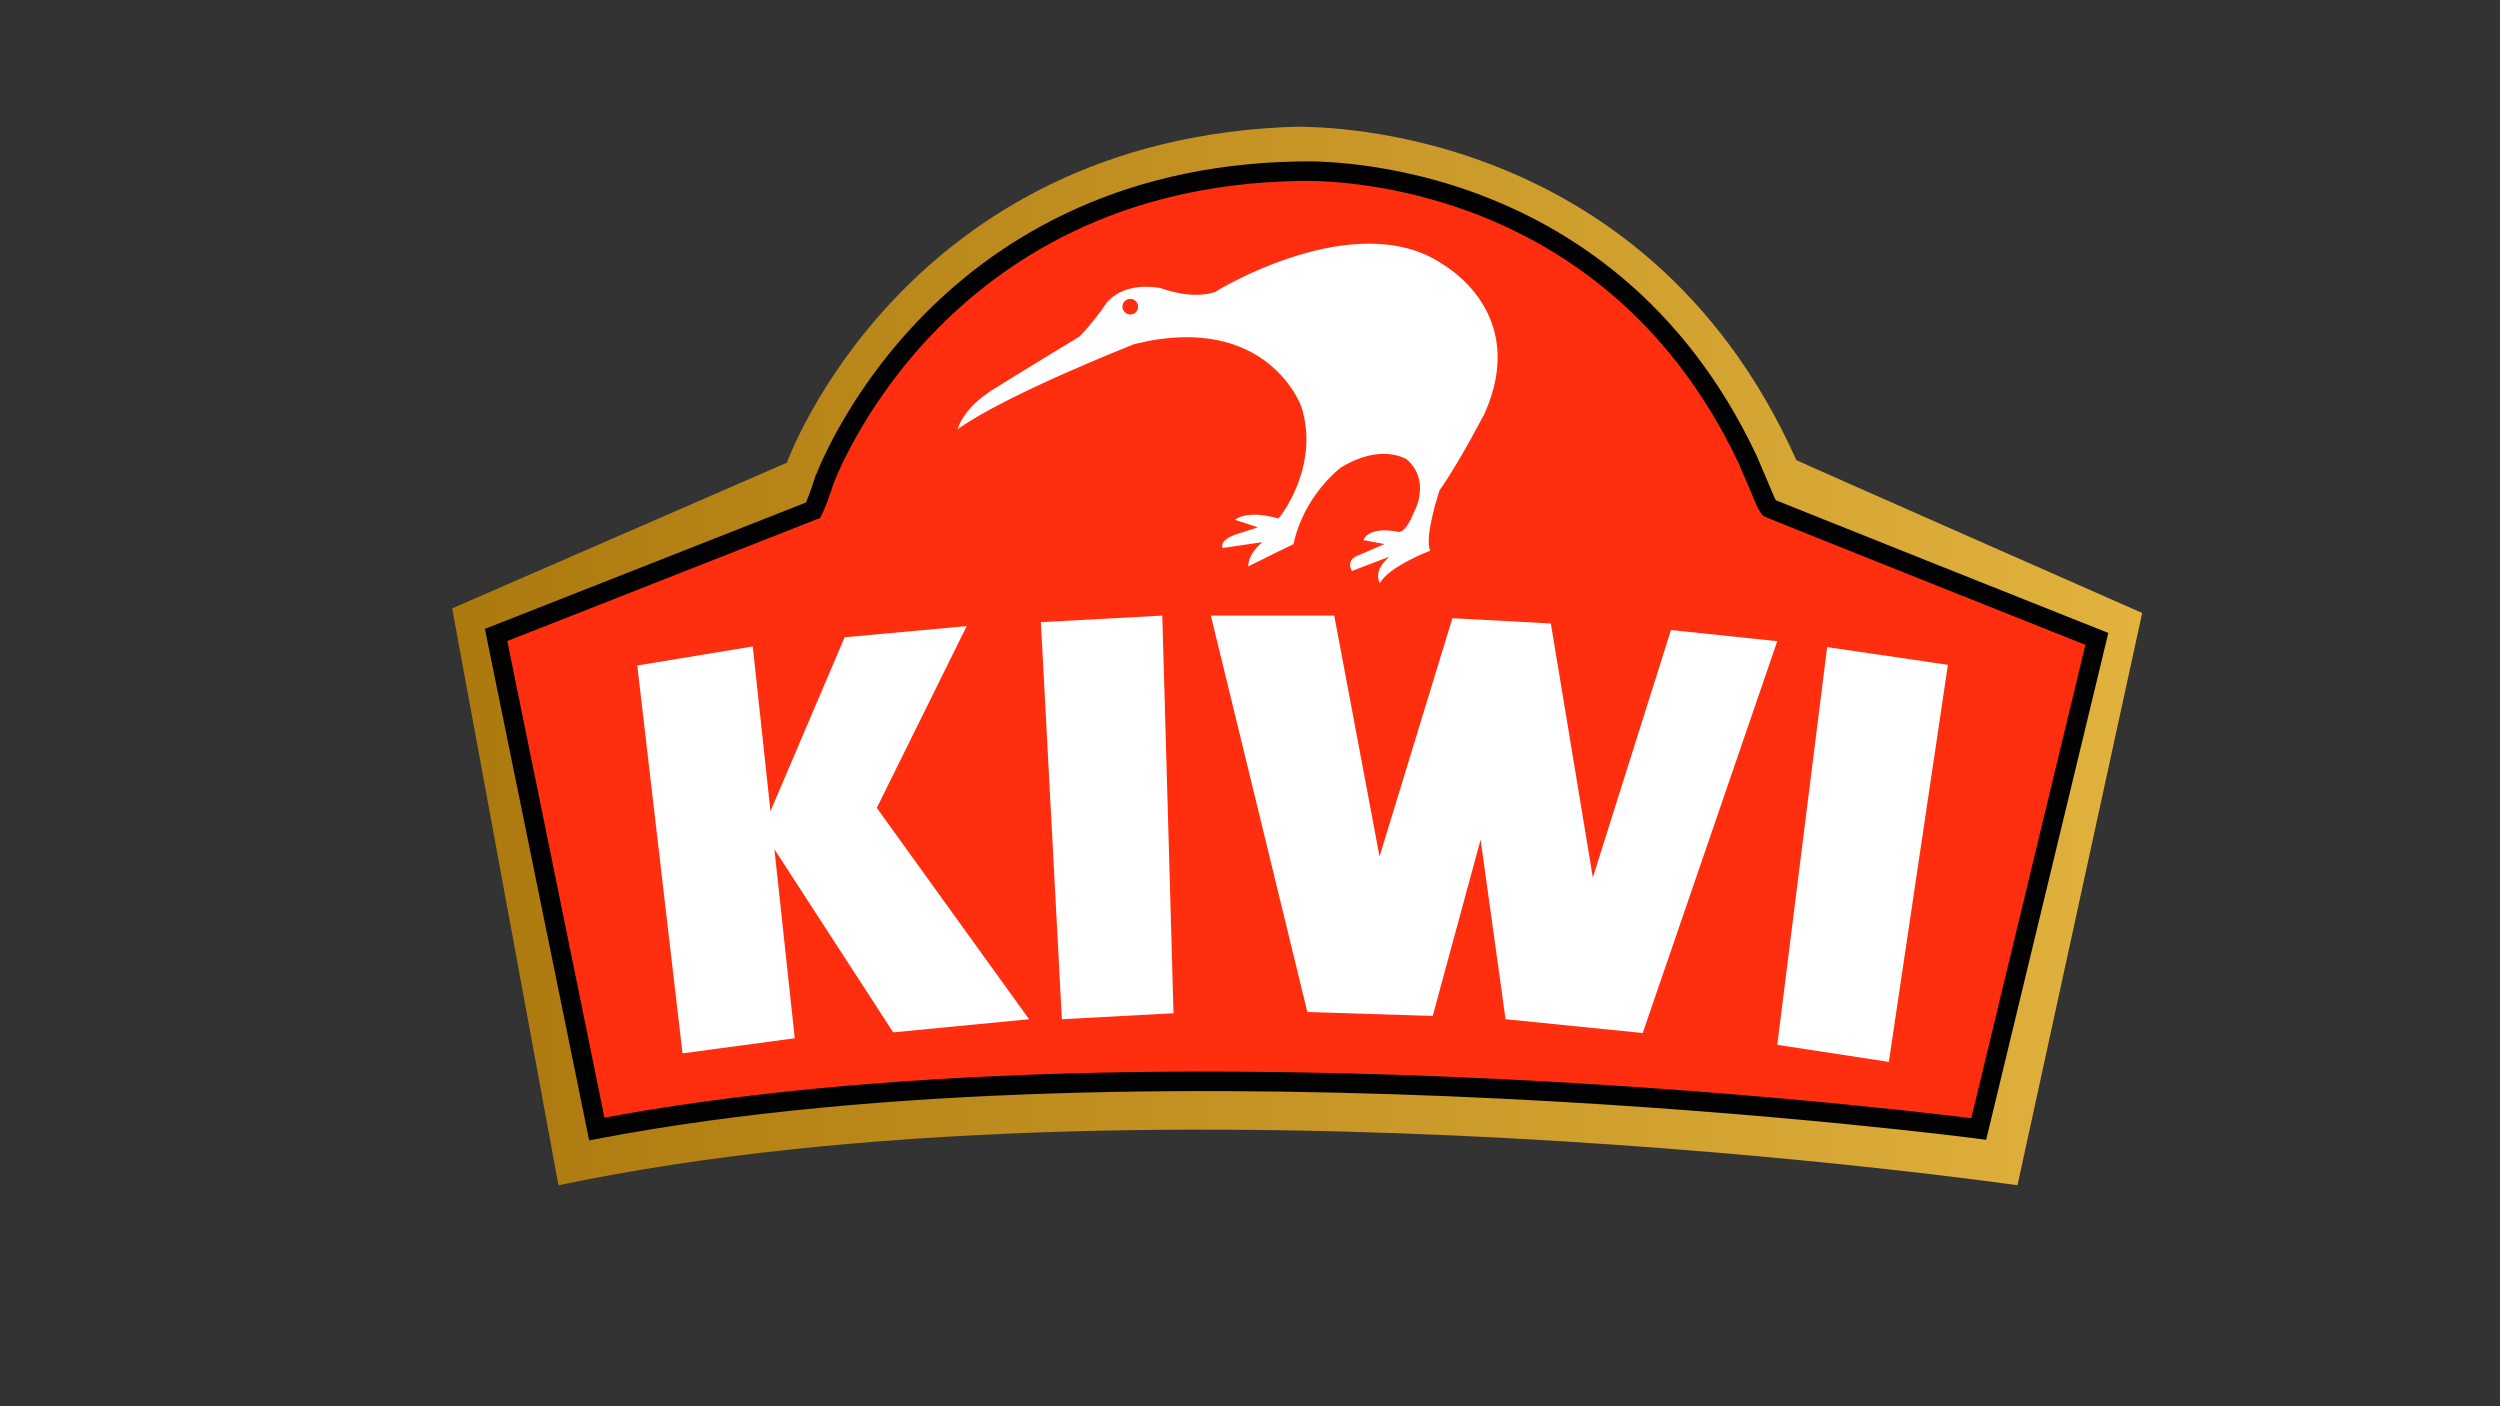
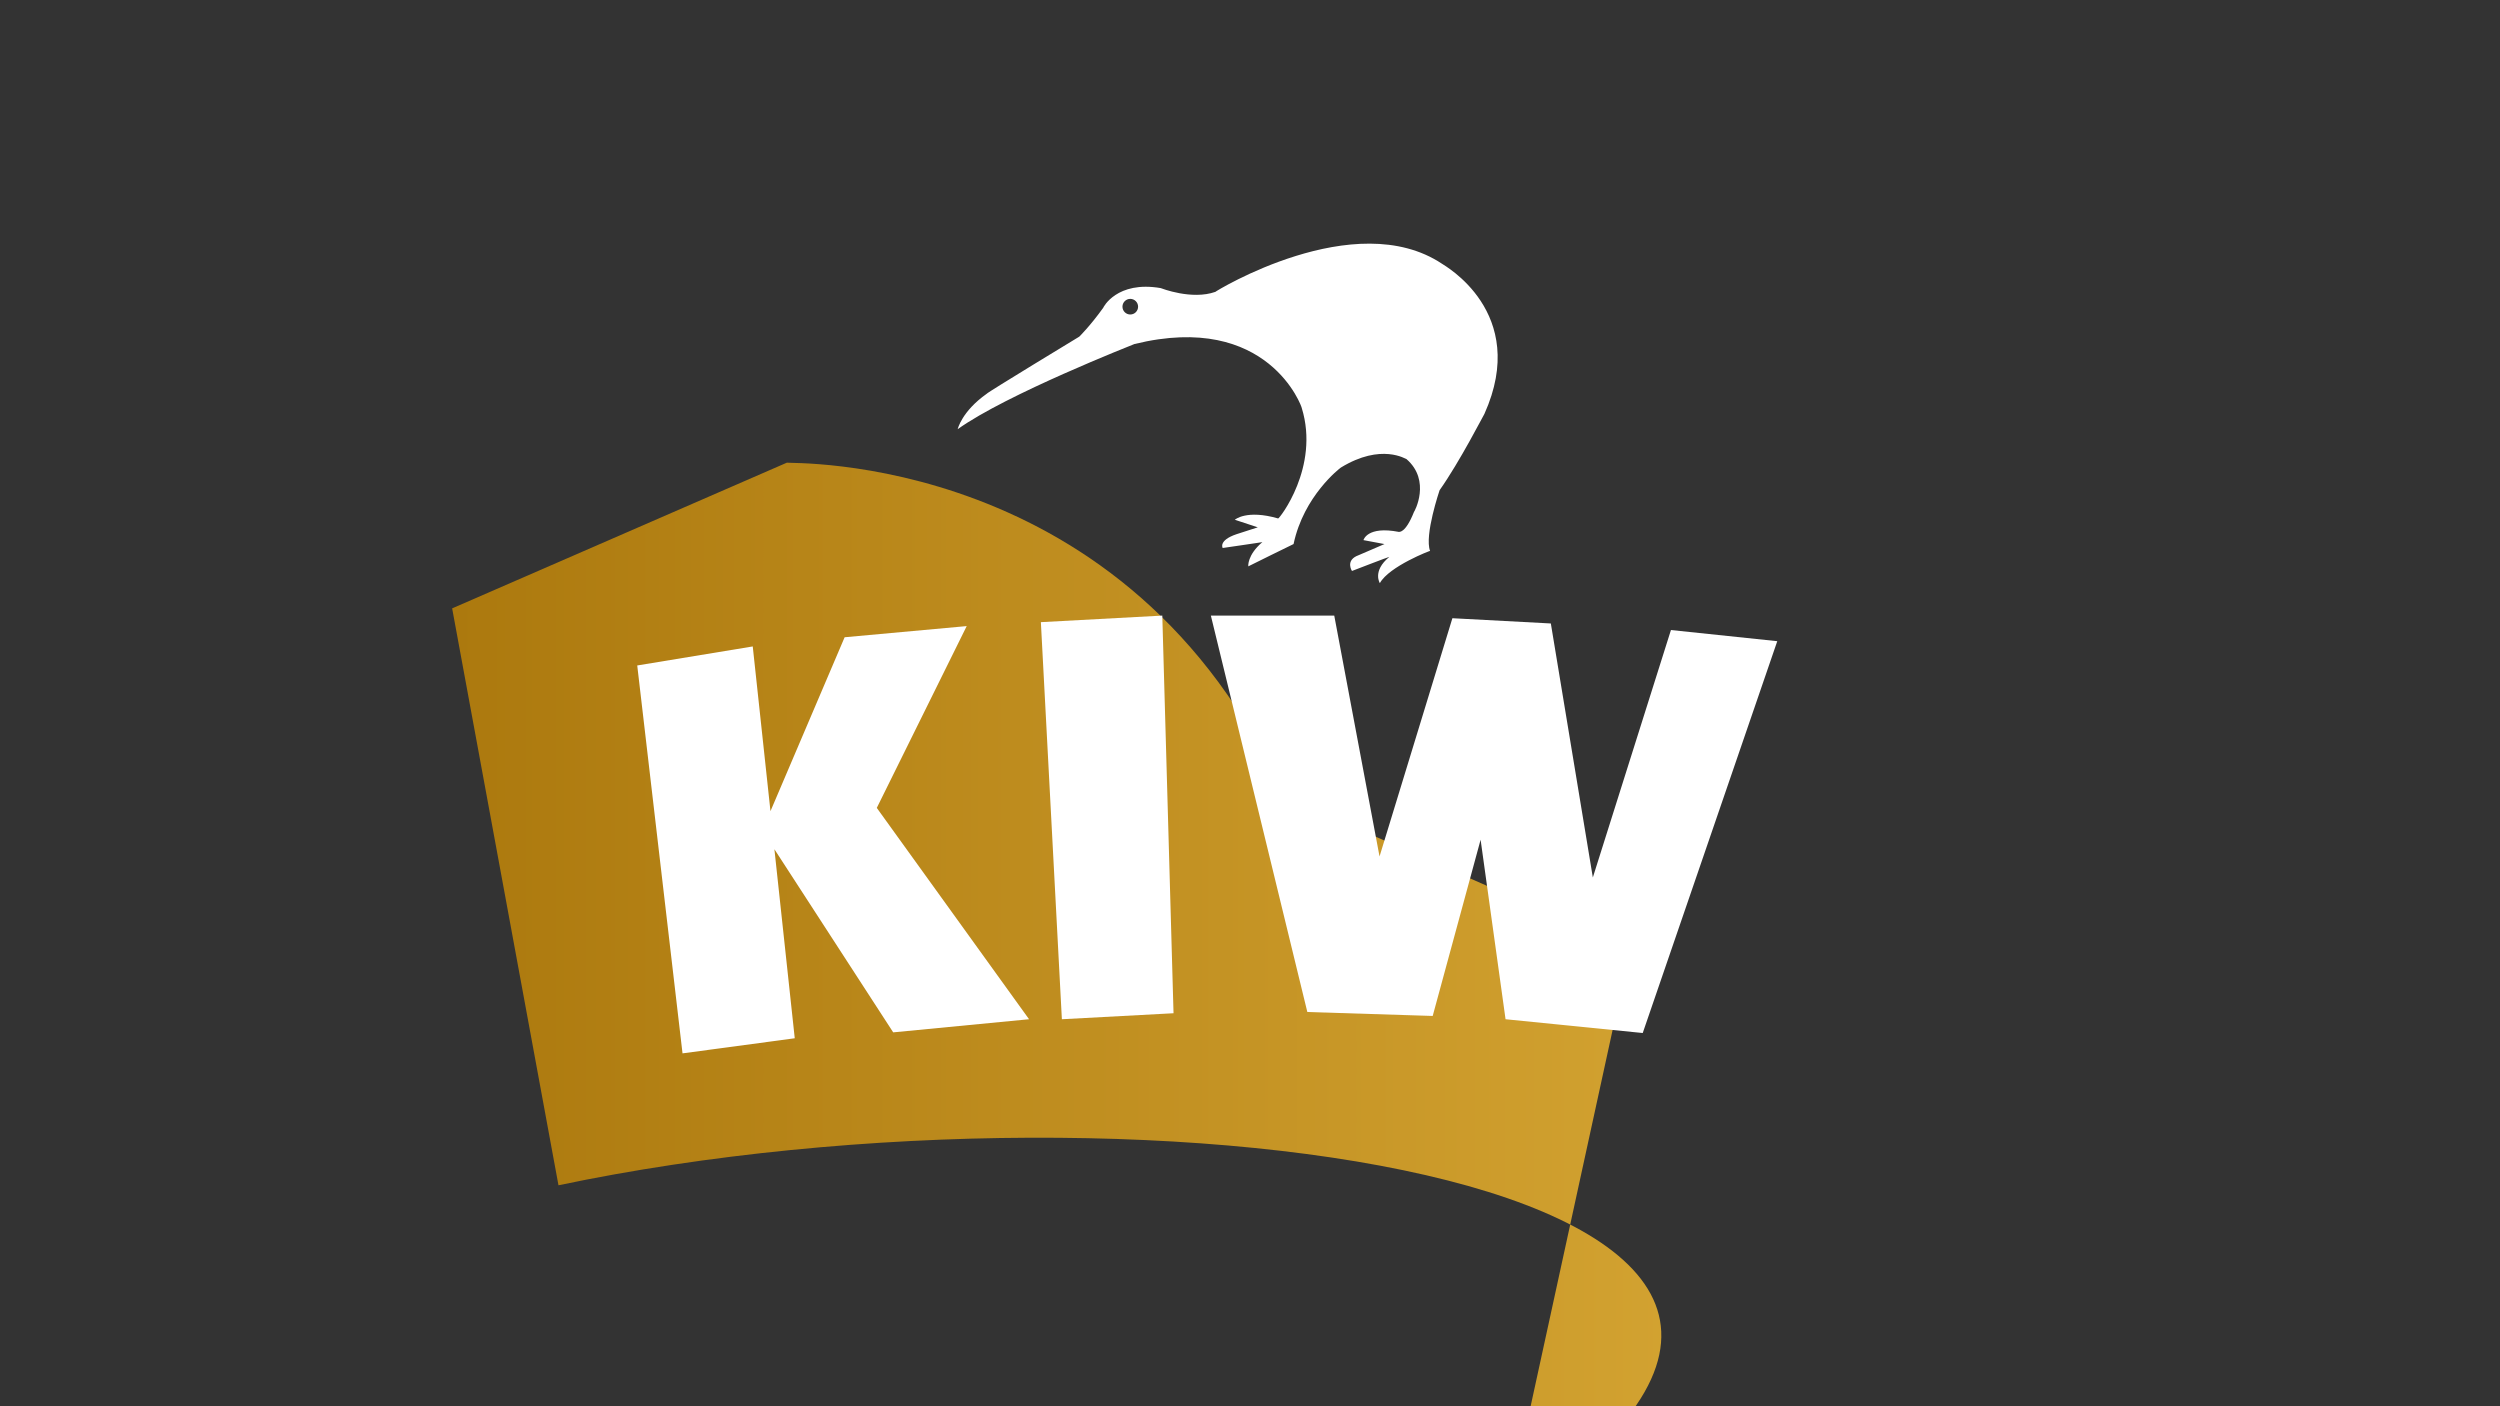
<svg xmlns="http://www.w3.org/2000/svg" version="1.1" id="a" x="0px" y="0px" viewBox="0 0 1280 720" style="enable-background:new 0 0 1280 720;" xml:space="preserve">
  <rect x="0" y="0" width="1280" height="720" fill="#333333" stroke="none" />
  <linearGradient id="SVGID_1_" gradientUnits="userSpaceOnUse" x1="231.5" y1="386.151" x2="1096.8" y2="386.151" gradientTransform="matrix(1 0 0 -1 0 722)">
    <stop offset="0" style="stop-color:#AC790E" />
    <stop offset="1" style="stop-color:#E1B23E" />
  </linearGradient>
-   <path style="fill:url(#SVGID_1_);" d="M285.938,606.865L231.5,311.487l171.38-74.602c0,0,59.814-166.674,262.11-172.051  c0,0.672,175.412-6.721,254.718,170.708c-0.673,0,177.092,78.297,177.092,78.297l-63.847,293.026  C1032.953,606.865,590.769,542.773,285.938,606.865z" />
-   <path style="fill:#FF2E0F;stroke:#020202;stroke-width:10;stroke-miterlimit:10;" d="M905.85,260.073  c-0.636,0,167.737,67.046,167.737,67.046l-60.475,250.917c0,0-418.824-54.882-707.55,0L254,325.103l162.327-63.879  c0,0,2.347-4.512,5.708-15.266c0.336-0.336,55.783-154.746,242.115-158.274c0.337,0,157.099-8.569,230.69,147.689  c0.505,1.008,9.326,21.926,9.326,21.926L905.85,260.073z" />
+   <path style="fill:url(#SVGID_1_);" d="M285.938,606.865L231.5,311.487l171.38-74.602c0,0.672,175.412-6.721,254.718,170.708c-0.673,0,177.092,78.297,177.092,78.297l-63.847,293.026  C1032.953,606.865,590.769,542.773,285.938,606.865z" />
  <polygon style="fill:#FFFFFF;" points="349.45,539.32 326.263,340.721 385.406,330.976 394.479,415.323 432.452,326.272   494.955,320.559 448.917,413.642 526.878,521.847 457.318,528.568 396.495,434.811 406.912,531.591 " />
  <polygon style="fill:#FFFFFF;" points="543.68,521.847 532.927,318.543 595.095,315.182 600.849,518.78 " />
  <polygon style="fill:#FFFFFF;" points="669.357,518.151 619.961,315.182 683.136,315.182 706.322,438.508 743.623,316.527   794.028,319.215 815.534,449.263 855.524,322.575 909.962,328.288 841.075,528.902 770.842,521.847 758.072,429.941   733.542,520.164 " />
-   <polygon style="fill:#FFFFFF;" points="909.962,534.952 935.501,331.312 997.332,340.386 967.088,543.69 " />
  <path style="fill:#FFFFFF;" d="M738.331,135.066c-44.611-29.739-116.313,14.24-116.06,14.366  c-12.097,4.284-27.513-1.764-28.017-1.933c-22.515-3.864-29.404,9.914-29.404,10.082c-6.889,9.577-12.266,14.785-12.266,14.785  s-47.382,28.731-47.382,29.236c-12.853,9.072-14.869,18.146-14.869,18.146c24.951-17.894,89.975-43.349,90.479-43.601  c68.806-16.885,85.942,32.764,85.689,32.764c9.325,30.244-11.593,56.875-12.096,56.54c-16.299-4.706-22.181,0.671-22.181,0.671  l11.763,3.864c0,0-10.754,3.528-10.921,3.528c-9.41,3.193-7.057,7.057-7.057,7.057s20.834-3.024,20.329-3.024  c-7.896,6.721-7.223,12.433-7.223,12.433s23.017-11.425,23.186-11.425c5.207-24.698,23.689-38.812,24.194-39.148  c20.834-12.769,33.436-4.201,33.604-4.369c12.771,11.09,4.033,27.051,3.865,27.051c-4.536,11.425-7.729,10.082-7.729,10.25  c-16.3-3.193-18.146,4.201-18.146,4.201l10.753,2.016c0,0-14.786,6.385-14.448,6.217c-5.377,2.688-2.187,7.562-2.187,7.562  s19.153-7.393,19.153-7.225c-9.07,7.393-4.702,13.777-4.87,13.442c4.705-8.57,26.042-16.802,25.707-16.467  c-3.025-7.896,4.872-31.083,4.872-31.083c10.333-14.618,22.684-38.813,22.936-39.064  C783.443,159.765,738.834,135.571,738.331,135.066z M578.701,161.025c-2.209,0-4.001-1.791-4.001-4.001c0-2.209,1.792-4,4.001-4  c2.21,0,4.001,1.791,4.001,4C582.702,159.234,580.911,161.025,578.701,161.025z" />
</svg>